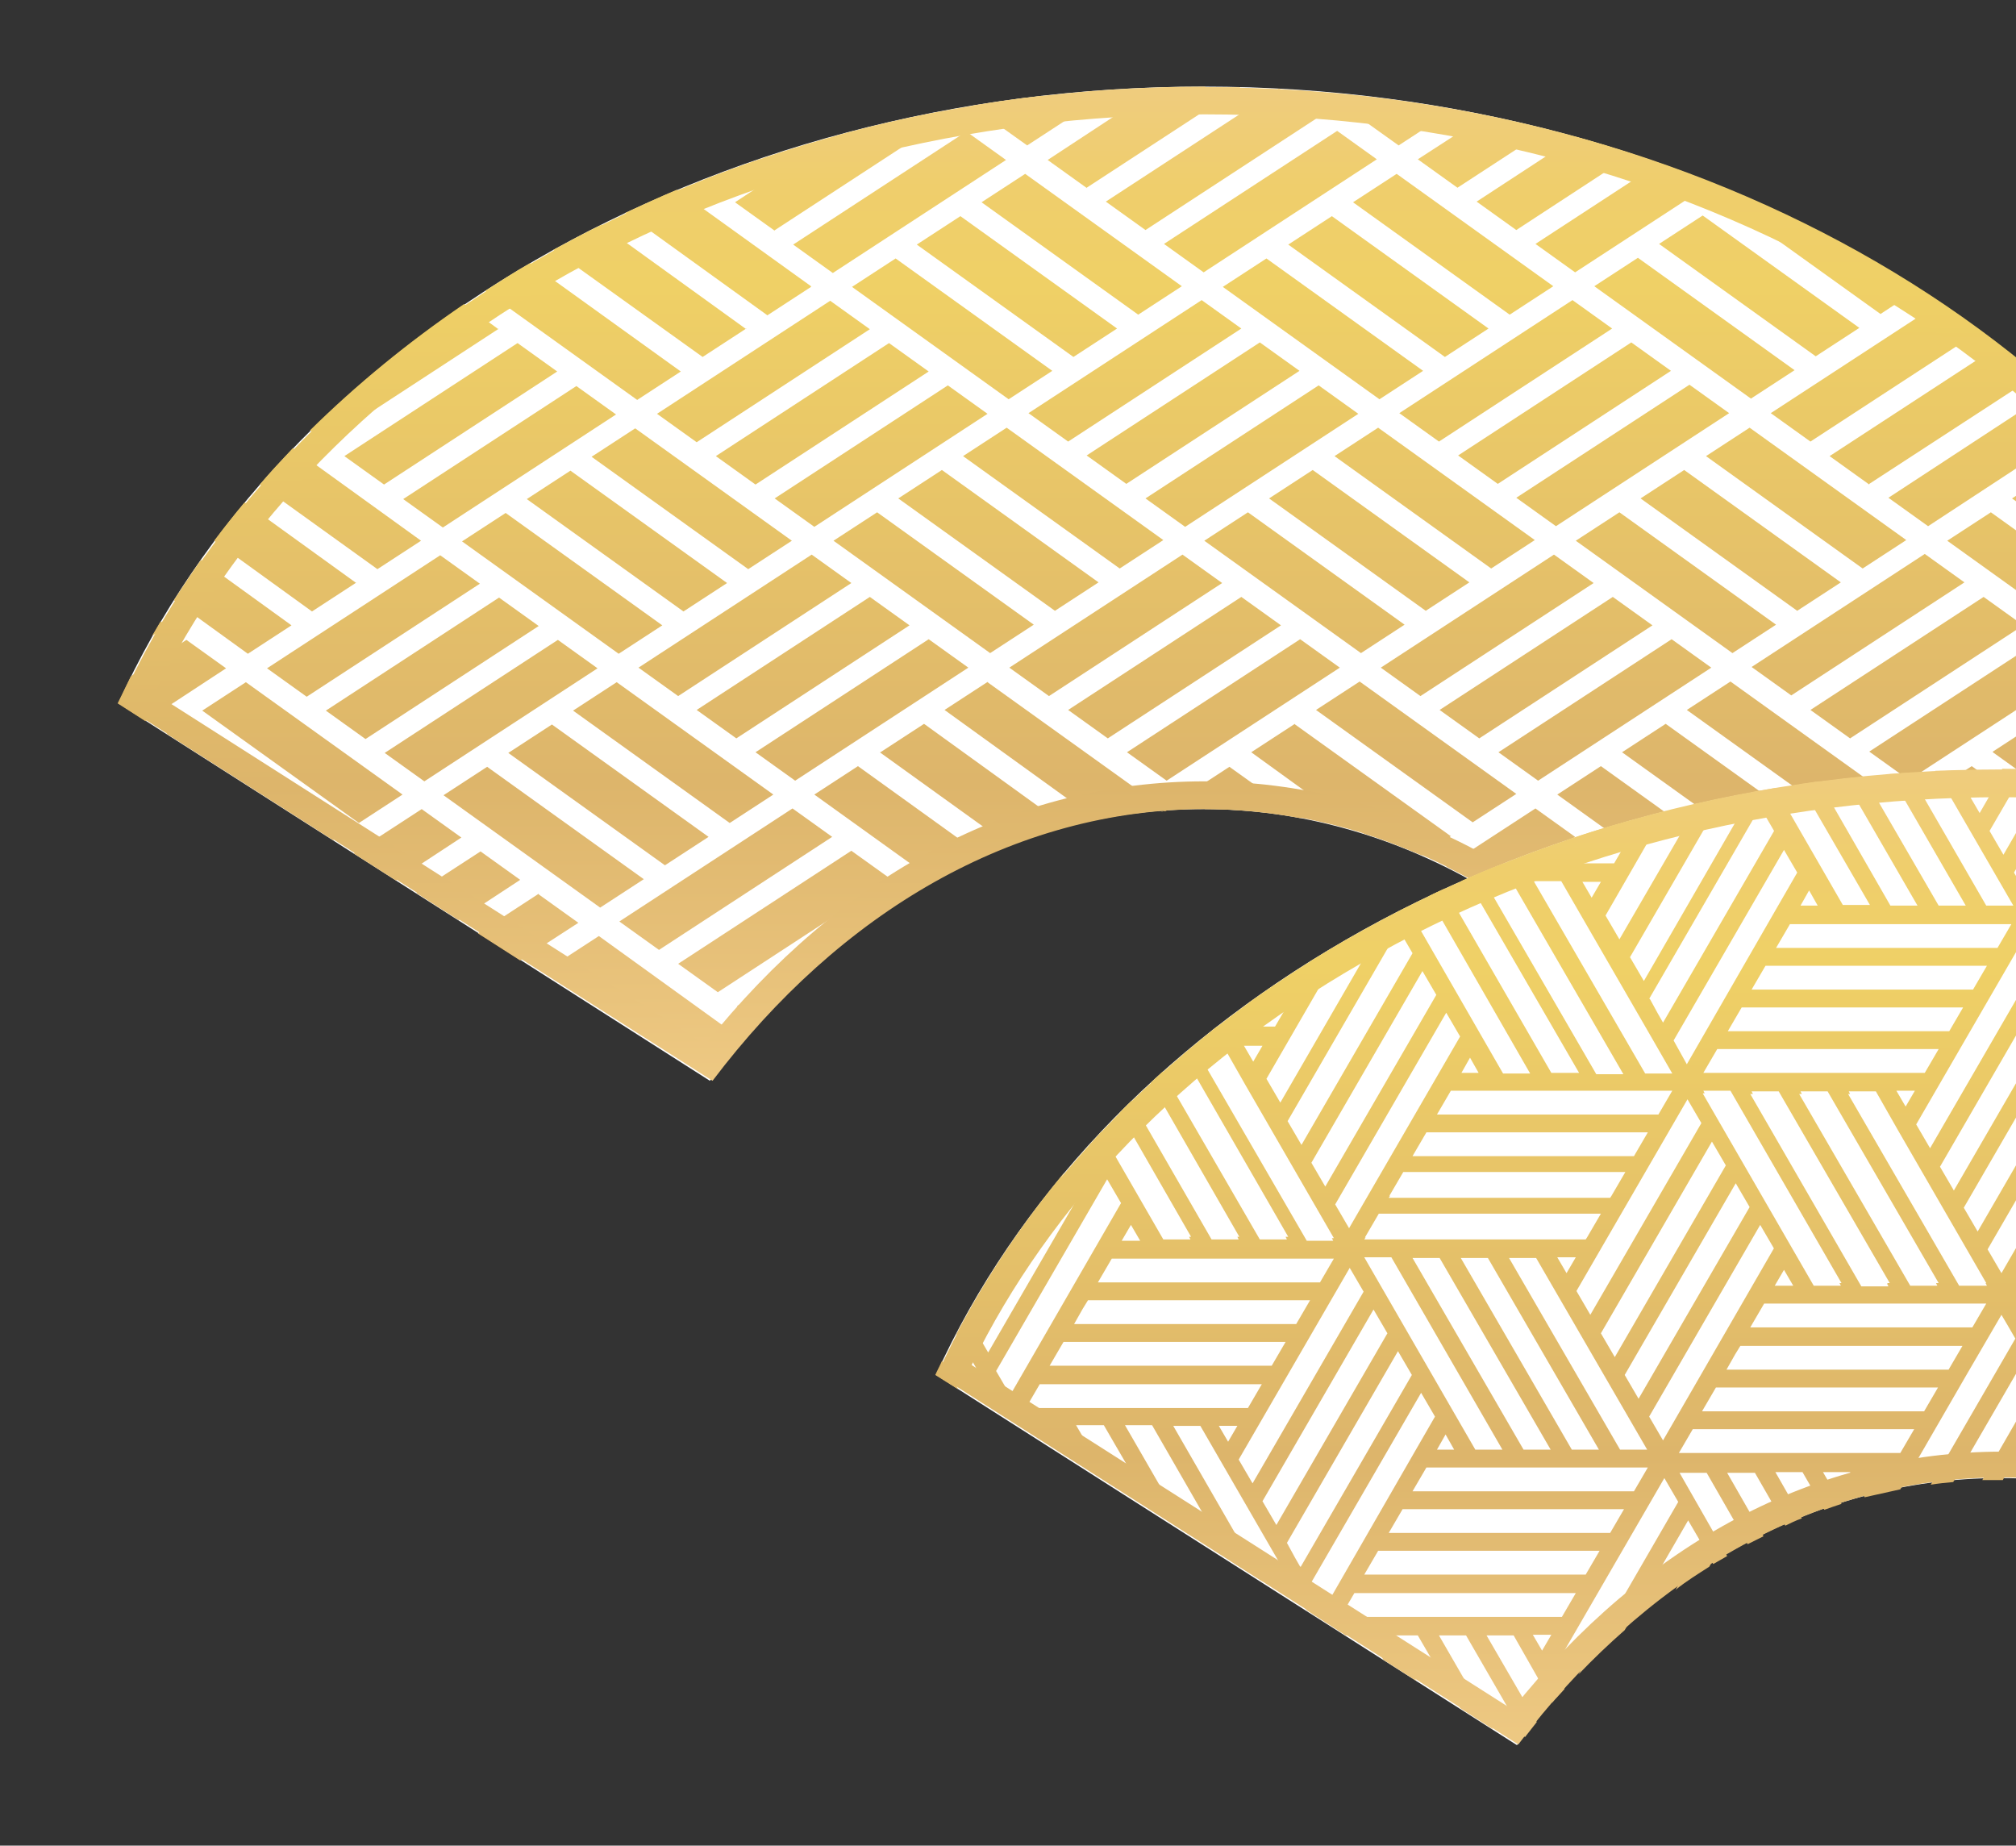
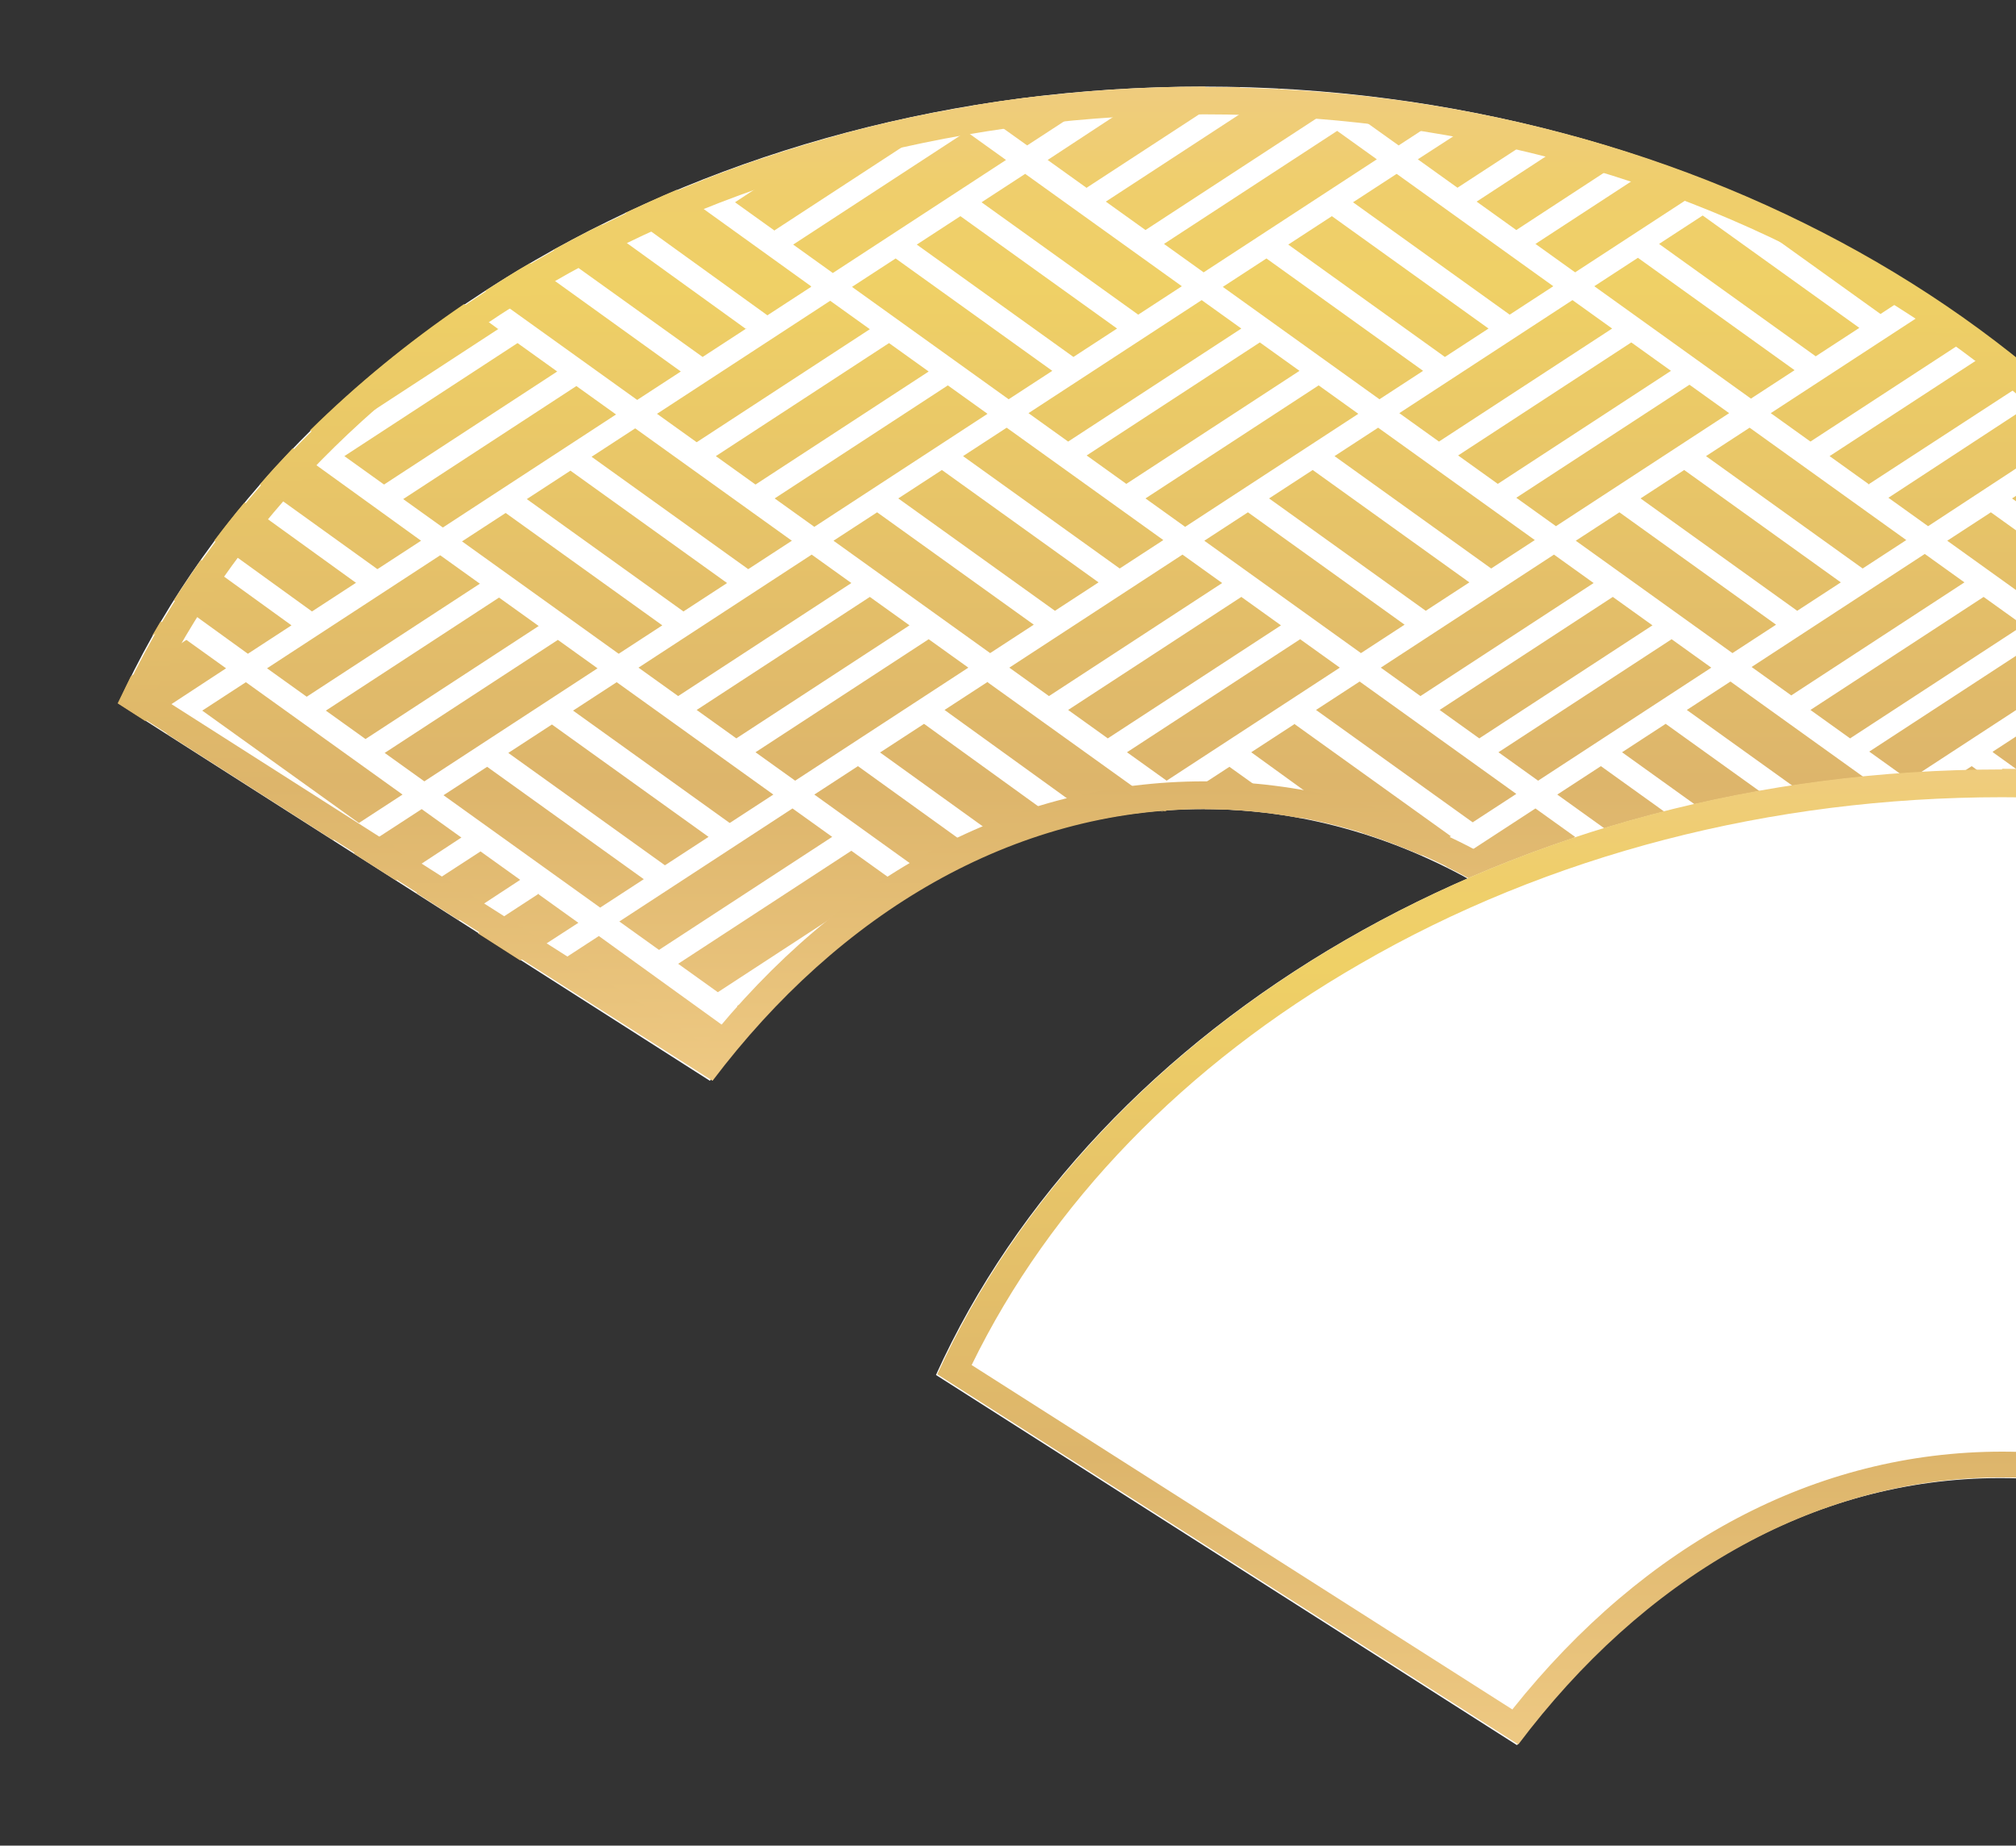
<svg xmlns="http://www.w3.org/2000/svg" id="_レイヤー_2" version="1.1" viewBox="0 0 305 279.2">
  <rect x="0" y="0" width="305" height="279.2" fill="#333333" stroke="none" />
  <defs>
    <style>
      .st0 {
        fill: none;
      }

      .st1 {
        fill: url(#_名称未設定グラデーション_4);
      }

      .st2 {
        fill: url(#_名称未設定グラデーション_3);
      }

      .st3 {
        fill: url(#_名称未設定グラデーション_2);
      }

      .st4 {
        fill: #fff;
      }

      .st5 {
        fill: url(#_名称未設定グラデーション);
      }

      .st6 {
        clip-path: url(#clippath);
      }
    </style>
    <clipPath id="clippath">
      <rect class="st0" width="305" height="279.2" />
    </clipPath>
    <linearGradient id="_名称未設定グラデーション" data-name="名称未設定グラデーション" x1="181.8" y1="116.4" x2="181.8" y2="266.7" gradientTransform="translate(0 279.9) scale(1 -1)" gradientUnits="userSpaceOnUse">
      <stop offset="0" stop-color="#eec983" />
      <stop offset=".3" stop-color="#ddb56b" />
      <stop offset=".8" stop-color="#efd066" />
      <stop offset=".9" stop-color="#efce6c" />
      <stop offset="1" stop-color="#efcc7e" />
    </linearGradient>
    <linearGradient id="_名称未設定グラデーション_2" data-name="名称未設定グラデーション 2" x1="182.5" y1="115.7" x2="182.5" y2="266.7" gradientTransform="translate(0 279.9) scale(1 -1)" gradientUnits="userSpaceOnUse">
      <stop offset="0" stop-color="#eec983" />
      <stop offset=".3" stop-color="#ddb56b" />
      <stop offset=".8" stop-color="#efd066" />
      <stop offset=".9" stop-color="#efce6c" />
      <stop offset="1" stop-color="#efcc7e" />
    </linearGradient>
    <linearGradient id="_名称未設定グラデーション_3" data-name="名称未設定グラデーション 3" x1="302.8" y1="15.3" x2="302.8" y2="163.4" gradientTransform="translate(0 279.9) scale(1 -1)" gradientUnits="userSpaceOnUse">
      <stop offset="0" stop-color="#eec983" />
      <stop offset=".3" stop-color="#ddb56b" />
      <stop offset=".8" stop-color="#efd066" />
      <stop offset=".9" stop-color="#efce6c" />
      <stop offset="1" stop-color="#efcc7e" />
    </linearGradient>
    <linearGradient id="_名称未設定グラデーション_4" data-name="名称未設定グラデーション 4" x1="303.1" y1="15.3" x2="303.1" y2="163.5" gradientTransform="translate(0 279.9) scale(1 -1)" gradientUnits="userSpaceOnUse">
      <stop offset="0" stop-color="#eec983" />
      <stop offset=".3" stop-color="#ddb56b" />
      <stop offset=".8" stop-color="#efd066" />
      <stop offset=".9" stop-color="#efce6c" />
      <stop offset="1" stop-color="#efcc7e" />
    </linearGradient>
  </defs>
  <g id="_バック">
    <g class="st6">
      <g>
        <g>
          <path class="st4" d="M346.6,107.2l-89.5,57c-19.2-25.8-45.8-41.8-75.1-41.8s-55.4,15.7-74.6,41.1L17.9,106.4C42.5,52,106.8,13.1,182.1,13.1s140.1,39.2,164.5,94Z" />
          <path class="st5" d="M321.2,100.9l16.3-10.6c1.2,1.9,2.4,3.9,3.5,5.9l-13.8,9-6-4.3h0ZM336.1,111.6l9.7-6.3c-1-2.1-2-4.2-3.1-6.2l-12.6,8.2,6,4.3h0ZM271,105.2l26.2-17.1-6-4.3-26.2,17.1,6,4.3h0ZM300.1,90.3l-26.2,17.1,6,4.3,26.2-17.1-6-4.3h0ZM282.8,113.7l6,4.3,26.2-17.1-6-4.3-26.2,17.1h0ZM268.7,94.5l-23.7-17-6.6,4.3,23.7,17,6.6-4.3ZM278.5,88.1l-23.7-17-6.6,4.3,23.7,17,6.6-4.3ZM258.1,69l23.7,17,6.6-4.3-23.7-17-6.6,4.3ZM242.2,115.9l-6.6,4.3,23.7,17,6.6-4.3s-23.7-17-23.7-17ZM245.4,113.8l23.7,17,6.6-4.3-23.7-17-6.6,4.3ZM285.5,120.1l-23.7-17-6.6,4.3,23.7,17,6.6-4.3ZM241.1,88.2l-6-4.3-26.2,17.1,6,4.3,26.2-17.1ZM250,94.6l-6-4.3-26.2,17.1,6,4.3,26.2-17.1h0ZM252.9,96.7l-26.2,17.1,6,4.3,26.2-17.1-6-4.3h0ZM298.3,115.9l-6.6,4.3,16.2,11.7,6.7-4.3s-16.3-11.7-16.3-11.7ZM301.5,113.8l16.3,11.7,6.7-4.3-16.4-11.8-6.6,4.3h0ZM311.4,107.4l16.4,11.8,6.7-4.3-16.5-11.9-6.6,4.3h0ZM262.2,139.4l6,4.3,26.2-17.1-6-4.3-26.2,17.1h0ZM277.1,150.1l26.2-17.1-6-4.3-26.2,17.1,6,4.3h0ZM245.3,150.5c3.2,3.2,6.4,6.7,9.3,10.4l3.6,2.6,6.7-4.3-15.7-11.3-3.9,2.5h0ZM252.4,145.8l15.8,11.4,6.7-4.3-15.8-11.4-6.6,4.3h0ZM232.3,122.3l-13.5,8.8c2.3,1.1,4.6,2.4,6.8,3.8l12.7-8.3-6-4.3h0ZM241.1,128.7l-12.5,8.1c2,1.3,4.1,2.8,6,4.3l12.4-8.1-6-4.3h0ZM250,135.1l-12.6,8.2c1.8,1.5,3.6,3.1,5.4,4.7l13.2-8.6-6-4.3h0ZM179.4,120.3l2.9,2.1c4.9,0,9.8.5,14.6,1.4l-10.9-7.8-6.6,4.3ZM195.9,109.5l-6.6,4.3,17,12.3c3,.9,5.9,2.1,8.8,3.3l4.4-2.9-23.7-17h0ZM199.1,107.4l23.7,17,6.6-4.3-23.7-17-6.6,4.3h0ZM175.7,122.7c.2,0,.5,0,.8,0l-.3-.2-.4.3h0ZM324.9,94.5l-23.7-17-6.6,4.3,23.7,17,6.6-4.3ZM334.7,88.1l-23.7-17-6.6,4.3,23.7,17,6.6-4.3ZM331.2,81.1c-3.9-5.2-8.2-10.1-12.9-14.8l-4.1,2.7,16.9,12.2h0ZM273.9,66.8l25.6-16.7c-2-1.5-4-2.9-6-4.3l-25.6,16.7,6,4.3h0ZM282.8,73.2l25.2-16.4c-1.8-1.5-3.7-3.1-5.6-4.5l-25.6,16.7,6,4.3h0ZM291.7,79.6l24.1-15.8c-1.7-1.6-3.4-3.2-5.2-4.8l-24.9,16.3,6,4.3h0ZM271.5,56l-23.7-17-6.6,4.3,23.7,17,6.6-4.3ZM281.3,49.6l-23.7-17-6.6,4.3,23.7,17,6.6-4.3ZM284.5,47.5l5.8-3.8c-8.6-5.5-17.8-10.4-27.5-14.5l-2,1.3,23.7,17h0ZM220.5,28.4l13.5-8.8c-3.1-.8-6.2-1.5-9.3-2.1l-10.2,6.6,6,4.3h0ZM229.4,34.8l17.6-11.5c-2.8-.9-5.7-1.8-8.6-2.6l-15,9.8,6,4.3h0ZM238.3,41.2l20.7-13.5c-2.6-1-5.3-2-8-3l-18.7,12.2,6,4.3h0ZM164.4,28.4l23.3-15.2c-1.9,0-3.7,0-5.6,0s-4.7,0-7,.1l-16.6,10.9s6,4.3,6,4.3ZM173.3,34.8l26.2-17.1-6-4.3h0l-26.2,17.1,6,4.3h0ZM208.3,24.1l-6-4.3-26.2,17.1,6,4.3,26.2-17.1h0ZM162,17.7l-4.4-3.2c-3.6.4-7.1.9-10.6,1.5l8.4,6,6.6-4.3h0ZM168.4,13.6c-1.8.1-3.6.3-5.4.4l2.2,1.6,3.1-2h0ZM128.9,43.4l23.7,17,6.6-4.3-23.7-17-6.6,4.3ZM138.7,37l23.7,17,6.6-4.3-23.7-17-6.6,4.3ZM172.2,47.6l6.6-4.3-23.7-17-6.6,4.3,23.7,17ZM115.2,24c-2.9,1-5.9,2.1-8.7,3.2l1.8,1.3,6.9-4.5h0ZM117.1,34.9l26.2-17.1-1.2-.9c-5.3,1-10.4,2.2-15.5,3.6l-15.4,10.1,6,4.3h0ZM152.2,24.2l-6-4.3-26.2,17.1,6,4.3s26.2-17.1,26.2-17.1ZM217.7,66.8l26.2-17.1-6-4.3-26.2,17.1,6,4.3h0ZM220.6,68.9l6,4.3,26.2-17.1-6-4.3s-26.2,17.1-26.2,17.1ZM255.6,58.2l-26.2,17.1,6,4.3,26.2-17.1-6-4.3h0ZM185,43.4l23.7,17,6.6-4.3-23.7-17-6.6,4.3h0ZM225.2,49.7l-23.7-17-6.6,4.3,23.7,17,6.6-4.3ZM228.4,47.6l6.6-4.3-23.7-17-6.6,4.3,23.7,17ZM212.5,94.5l-23.7-17-6.6,4.3,23.7,17,6.6-4.3ZM192,75.4l23.7,17,6.6-4.3-23.7-17-6.6,4.3ZM201.9,69l23.7,17,6.6-4.3-23.7-17-6.6,4.3ZM155.6,62.5l6,4.3,26.2-17.1-6-4.3-26.2,17.1h0ZM170.4,73.2l26.2-17.1-6-4.3-26.2,17.1,6,4.3h0ZM205.5,62.6l-6-4.3-26.2,17.1,6,4.3,26.2-17.1ZM178.9,83.9l-26.2,17.1,6,4.3,26.2-17.1-6-4.3h0ZM187.8,90.3l-26.2,17.1,6,4.3,26.2-17.1-6-4.3h0ZM196.7,96.7l-26.2,17.1,6,4.3,26.2-17.1-6-4.3ZM132.7,77.5l-6.6,4.3,23.7,17,6.6-4.3-23.7-17h0ZM166.2,88.1l-23.7-17-6.6,4.3,23.7,17,6.6-4.3ZM176,81.7l-23.7-17-6.6,4.3,23.7,17,6.6-4.3h0ZM123.2,120.2l18.1,13c2.4-1.4,4.9-2.6,7.4-3.7l-18.9-13.6-6.6,4.3h0ZM133.1,113.8l19.6,14.1c2.9-1.1,5.7-2.1,8.7-2.8l-21.6-15.6-6.6,4.3h0ZM149.5,103.1l-6.6,4.3,23,16.6c.6-.1,1.2-.2,1.8-.3l5.4-3.5-23.7-17h0ZM96.6,101l6,4.3,26.2-17.1-6-4.3-26.2,17.1h0ZM131.6,90.3l-26.2,17.1,6,4.3,26.2-17.1-6-4.3ZM114.3,113.8l6,4.3,26.2-17.1-6-4.3s-26.2,17.1-26.2,17.1ZM131.6,49.8l-6-4.3-26.2,17.1,6,4.3,26.2-17.1h0ZM114.3,73.3l26.2-17.1-6-4.3-26.2,17.1s6,4.3,6,4.3ZM143.4,58.3l-26.2,17.1,6,4.3,26.2-17.1s-6-4.3-6-4.3ZM103,56.2l-22.8-16.4c-2.3,1.3-4.6,2.8-6.8,4.2l23,16.5,6.6-4.3h0ZM112.9,49.8l-21.9-15.8c-2.5,1.2-4.9,2.5-7.3,3.8l22.6,16.2,6.6-4.3h0ZM122.7,43.3l-20.3-14.6c-2.6,1.1-5.2,2.3-7.8,3.5l21.5,15.5,6.6-4.3h0ZM100.2,94.6l-23.7-17-6.6,4.3,23.7,17s6.6-4.3,6.6-4.3ZM110,88.2l-23.7-17-6.6,4.3,23.7,17s6.6-4.3,6.6-4.3ZM113.2,86.1l6.6-4.3-23.7-17-6.6,4.3,23.7,17h0ZM75.4,49.8l-5.2-3.8c-8.5,5.8-16.3,12.2-23.3,19.1l2.4,1.7,26.2-17.1h0ZM78.3,51.9l-26.2,17.1,6,4.3,26.2-17.1s-6-4.3-6-4.3ZM93.2,62.7l-6-4.3-26.2,17.1,6,4.3s26.2-17.1,26.2-17.1ZM218.2,17.7l-2.6-1.9c-5-.8-10-1.4-15.2-1.8l11.2,8,6.6-4.3ZM72.6,88.3l-6-4.3-26.2,17.1,6,4.3s26.2-17.1,26.2-17.1ZM55.3,111.8l26.2-17.1-6-4.3-26.2,17.1s6,4.3,6,4.3ZM84.4,96.8l-26.2,17.1,6,4.3,26.2-17.1-6-4.3ZM44.1,94.6l-13.7-9.9c-1.4,2-2.8,4.1-4.1,6.1l11.2,8.1,6.6-4.3ZM53.9,88.2l-16.9-12.2c-1.6,1.9-3.1,3.8-4.6,5.8l14.8,10.7s6.6-4.3,6.6-4.3ZM63.7,81.8l-19.4-14c-1.7,1.8-3.4,3.6-5,5.5l17.8,12.8,6.6-4.3h0ZM27.4,109.6l-2.2,1.4,25.2,16.1.7-.5-23.7-17ZM30.6,107.5l23.7,17,6.6-4.3-23.7-17s-6.6,4.3-6.6,4.3ZM24.3,94c-.4.7-.9,1.5-1.3,2.2l2.3-1.5-1-.7ZM28.2,96.8l-8.4,5.5c-.7,1.4-1.3,2.7-2,4.1l4.2,2.7,12.2-8-6-4.3h0ZM93.7,139.4l6,4.3,26.2-17.1-6-4.3-26.2,17.1ZM108.6,150.1l26.2-17.1-6-4.3-26.2,17.1s6,4.3,6,4.3ZM111.5,152.2l3.4,2.4c7-7.7,14.7-14.2,23-19.3l-.2-.2-26.2,17.1h0ZM73.7,116l-6.6,4.3,23.7,17,6.6-4.3-23.7-17h0ZM76.9,113.9l23.7,17,6.6-4.3-23.7-17s-6.6,4.3-6.6,4.3ZM117,120.2l-23.7-17-6.6,4.3,23.7,17,6.6-4.3ZM83.9,145.9l23.7,17,.8-.5c1.3-1.7,2.7-3.4,4.1-5l-21.9-15.8-6.6,4.3h0ZM63.8,122.4l-10.3,6.7,6.4,4.1,9.9-6.5s-6-4.3-6-4.3ZM72.7,128.8l-9.7,6.3,6.4,4.1,9.3-6.1-6-4.3h0ZM81.5,135.2l-9.2,6,6.4,4.1,8.8-5.7-6-4.3h0Z" />
          <path class="st3" d="M182.3,17.3c35.9,0,70.3,8.9,99.4,25.9,14,8.1,26.3,17.9,36.7,29,9.6,10.3,17.4,21.5,23.1,33.4l-83.2,53c-20.6-26.1-47.4-40.4-76.1-40.4s-55,14.1-75.5,39.8L23.4,104.9c5.8-11.8,13.6-23,23.2-33.2,10.4-11,22.8-20.7,36.7-28.8,29-16.8,63.3-25.6,99-25.6M182.3,13.1C107,13.1,42.8,52,18.1,106.4l89.7,57.1c19.2-25.4,45.5-41.1,74.6-41.1s55.9,16,75.1,41.8l89.5-57c-24.4-54.8-88.9-94-164.6-94h0Z" />
        </g>
        <g>
          <path class="st4" d="M464,208.7l-87.8,55.9c-18.9-25.3-44.9-41-73.6-41s-54.4,15.4-73.1,40.4l-87.9-56c24.2-53.4,87.2-91.5,161.1-91.5s137.5,38.4,161.4,92.3h0Z" />
-           <path class="st2" d="M142.5,205.8l2.5,4.4-3.5-2.2c.3-.7.7-1.4,1-2.1h0ZM376.2,264.6h.1c0,0-.1,0-.1,0,0,0,0,0,0,0h0ZM463.3,207l-2,3.4,2.8-1.8c-.2-.6-.5-1.1-.8-1.7h0ZM443.3,221.7h0c0,.1-2.3,1.6-2.3,1.6l-11.2-19.3h-4.1l12.3,21.3-2.3,1.5-13.1-22.7h-4.1l14.2,24.7-2.3,1.5-15.1-26.1h-4.1l16.2,28.1-5.8,3.7h-8.3l-2.1,3.6h4.7l-4.3,2.7h-2l-1.2,2-5,3.2,8.1-14s0,0,0,0l3-5.2h0s-2.1-3.6-2.1-3.6l-15.6,27-4,2.6-1.2-2.1-13-22.4h-4.1l15.3,26.5-2.3,1.5-16.1-28h-4.1l16.8,29h1.9l-4,2.5h-8.6c-.7-.9-1.4-1.7-2.1-2.5h2.3l-16.8-29h-4.1l13.5,23.4c-2.1-2.2-4.3-4.3-6.5-6.3h0c0-.1-2.1-3.7-2.1-3.7l-.8,1.3c-.7-.6-1.4-1.2-2.1-1.7l1.3-2.3-2.1-3.6-2.1,3.7c-.7-.5-1.5-1.1-2.2-1.6l2.8-4.9-2.1-3.6-3.8,6.5c-.8-.5-1.5-1-2.3-1.4h0c0-.1-.3-.1-.3-.1-1.6-1-3.3-1.9-5-2.7h6.9l2.1-3.6h-17c-2.8-1.1-5.7-2-8.5-2.7h3.6l-16.8-29.1h-4.1l16.7,28.9c-1.2-.3-2.4-.6-3.6-.8l-.7-1.3-.6,1c-1-.2-1.9-.3-2.9-.5l1.7-3,.2-.3h0s-2.1-3.6-2.1-3.6l-3.7,6.4c-1-.1-2-.2-3-.2l5.1-8.9h0l-2.1-3.6-7.1,12.4h-.4c-.9,0-1.8,0-2.7,0l8.7-15.1h0l-2.1-3.6h0l-1.2,2.1-9.8,16.9c-1.1.1-2.2.2-3.4.4l12.8-22.1h0l-1.1-1.9-1-1.7h0l-5.3,9.1-10,17.3c-1.8.4-3.6.8-5.4,1.2l-2.2-3.8h-4.1l2.8,4.8c-.9.3-1.8.6-2.6.9l-3.3-5.7h-4.1l4,7c-.9.3-1.7.7-2.5,1.1l-4.6-8h-4.2l5.5,9.6c-.8.4-1.6.8-2.4,1.2l-6.2-10.8h-4.1l7.2,12.6c-.7.4-1.4.8-2.1,1.2l-.2-.3-.4.7c-1.7,1.1-3.5,2.2-5.1,3.5l4-6.9-2.1-3.6-9.6,16.6c-2.4,2.1-4.8,4.4-7,6.7l15.1-26.1-2.1-3.6-16.8,29,1.7,2.9c-.6.7-1.3,1.4-1.9,2.1l-2.5-4.4h0l-3.3-5.8h-4.1l7.6,13.1c-.6.8-1.2,1.5-1.8,2.3l-8.9-15.4h-4.1l8.2,14.2-5-3.2-6.4-11h-4.1l3.9,6.9-5-3.2-2.1-3.7h-3.6l-5.9-3.8-3.1-5.4-13-22.5h-4.1l13.6,23.6-5-3.2-11.8-20.5h-4.1l9.4,16.3-5-3.2-7.6-13.1h-4.2l5.2,8.9-5-3.2-3.3-5.8h-4.1l.9,1.6-7.6-4.8h1.9l-6.1-10.5c4.5-8.6,9.9-16.7,16.3-24.4l-13.6,23.6,2.1,3.6,16.8-29-1.4-2.5c.6-.6,1.1-1.2,1.7-1.9l9.4,16.3h4.1l-.2-.4h.3l-10.8-18.8c.6-.6,1.2-1.2,1.8-1.8l12.1,21h4.1l-.2-.4h.3l-13.4-23.3c.6-.6,1.2-1.1,1.8-1.7l14.7,25.4h4.1l-.2-.4h.4l-15.9-27.6c1.7-1.4,3.4-2.8,5.1-4.2h8.8l2.1-3.6h-6.1c1.3-.9,2.6-1.8,3.9-2.7h3.8l2.1-3.6h-.4c1.8-1.1,3.6-2.2,5.5-3.3l-12.2,21.1,2.1,3.6,16.2-28c1-.5,2-1.1,3-1.6l14.5,25.2h4.1l-15.4-26.8c.8-.4,1.6-.8,2.5-1.2l16.1,27.9h4.2l-16.8-29h-1.1c2.1-.9,4.3-1.9,6.5-2.7h16.7l2.1-3.6h-9c2.9-1,5.8-1.9,8.7-2.7h1.9l.4-.6c1.2-.3,2.5-.7,3.7-1l-9.1,15.8h0s2.1,3.6,2.1,3.6l11.9-20.5c1.2-.3,2.4-.5,3.6-.8l-13.9,24h0l2.1,3.6,16.5-28.6c1.1-.2,2.2-.4,3.4-.6l10.2,17.7h4.1l-10.6-18.3c1-.1,1.9-.3,2.9-.4l10.8,18.8h4.1l-11.1-19.2c1-.1,2-.2,3-.3l11.3,19.5h4.1l-11.5-19.9c1,0,2-.2,3-.2l11.6,20.1h4.1l-11.8-20.4c1,0,2,0,3.1-.1h0c0,.1,0,0,0,0,1.1,0,2.1,0,3.2,0l-1.7,2.9,2.1,3.6,3.8-6.6c1,0,2.1,0,3.1,0l-5.4,9.3,2.1,3.6,7.4-12.8c1,0,2,0,3.1.1l-8.9,15.4,2.1,3.6,10.8-18.7c1.1,0,2.2.2,3.3.2l-.8,1.4h13c5,.7,10,1.6,14.9,2.7h-29.5l-.8,1.3-1.3,2.3h33.6l1.6-2.8c.9.2,1.8.4,2.8.7l-1.5,2.6-11.5,19.9h0l2.1,3.6,14.5-25.2c.9.2,1.8.5,2.7.8v.2c-.1,0-15.7,27-15.7,27h0l2.1,3.6,16.8-29h0l-.5-.9c1.3.4,2.6.8,3.9,1.2l10,17.3h4.1l-9-15.5c1.4.5,2.7,1,4,1.5l8.1,14h4.1l-6.8-11.8c1.4.6,2.8,1.2,4.2,1.8l5.8,10h4.1l-4.2-7.3c1.5.7,3,1.5,4.5,2.3l2.9,5h4.2l-1-1.6c2.7,1.6,5.3,3.2,7.9,4.9h-2.2l16.8,29h4.1l-15.5-26.9c1.8,1.2,3.6,2.5,5.4,3.8l13.3,23.1h4.2l-9.8-17c2.2,1.9,4.4,3.8,6.5,5.8l6.5,11.2h4.1l-.2-.4c.8,1,1.6,1.9,2.4,2.9h-28.4l-2.1,3.6h0,0s33.4,0,33.4,0c.6.8,1.2,1.6,1.8,2.4l-14,24.3,2.1,3.6,14.3-24.7c.6.8,1.1,1.7,1.7,2.5l-14.4,24.9,2.1,3.6,14.5-25.1c.5.9,1.1,1.8,1.6,2.7l-14.5,25.1h0ZM443.4,191h-33.6l-2,3.6h0l-.2.3h33.5l.2-.3h0l2.1-3.6ZM413.3,185l-2.1,3.6h0s33.5,0,33.5,0l2.1-3.6h0s-33.5,0-33.5,0h0ZM418.5,176h2.6l-1.3-2.3-1.3,2.3ZM416.3,166.9l-16.8,29,2.1,3.6,16.8-29-2.1-3.6h0ZM412.7,160.6l-16.8,29,2.1,3.6,16.8-29-2.1-3.6ZM393.5,214l2.1-3.6h-33.6l-.8,1.3-1.3,2.3h33.6,0ZM358.4,216.7l-2.1,3.6h33.6l2.1-3.6h-33.6ZM397.2,207.7l2.1-3.6h-33.6l-2.1,3.6h33.6ZM309,187.7l-.2.3h33.5l.2-.3h0l2.1-3.6h-33.6l-2,3.6h0,0ZM300.2,194.1h.3l-13.4-23.2h0l-3.3-5.8h-4.1l.2.4h-.3l16.8,29h4.2l-.2-.4h0ZM292.9,194.1h.4l-16.8-29h-4.1l.2.4h-.4l16.8,29h4.1l-.2-.4ZM285.6,194.1h.3l-16.8-29h-4.1l.2.4h-.4l16.8,29.1h4.1l-.2-.4h0ZM278.3,194.1h.3l-16.8-29.1h-4.1l.2.4h-.3l16.8,29.1h4.1l-.2-.4ZM269.9,192.1l-1.4,2.4h2.8l-1.4-2.4h0ZM223.2,219.3h4.1l-16.8-29.1h-4.1l16.8,29.1ZM218.7,217l-1.3,2.3h2.6l-1.3-2.3ZM206.6,187.2l-.2.3h33.5l.2-.3h0l2.1-3.6h-33.6l-2.1,3.6h0ZM210.3,180.9l-.2.3h33.5l.2-.3h0l2.1-3.6h-33.6l-2.1,3.6h0ZM249.3,171.3h0s-33.5,0-33.5,0l-2.1,3.6h0,0s33.5,0,33.5,0l2.1-3.6h0,0ZM257.4,169.9l-2.1-3.6-16.8,29,2.1,3.6,16.8-29h0ZM242.2,201.7l2.1,3.6,16.8-29-2.1-3.6-16.8,29h0ZM235.6,190.2l1.4,2.4,1.4-2.4h-2.8ZM230.5,219.3h4.1l-16.8-29h-4.1l16.8,29h0ZM237.8,219.3h4.1l-16.8-29h-4.1l16.8,29h0ZM245.1,219.3h4.1l-16.8-29h-4.1l16.8,29ZM264.7,182.6l-2.1-3.6-16.8,29,2.1,3.6,16.8-29h0ZM263.5,152.4l-2.1,3.6h33.5l2.1-3.6h-33.5ZM298.5,149.7l2.1-3.6h-33.5l-2.1,3.6h33.5ZM259.8,158.7l-2.1,3.6h33.5l2.1-3.6h-33.5ZM286.9,165l1.4,2.4,1.4-2.4h-2.8ZM295.6,180.1l16.8-29-2.1-3.6-16.8,29,2.1,3.6h0ZM316,157.3l-2.1-3.6-16.8,29,2.1,3.6,16.8-29h0ZM325.7,169.3h4.1l-16.8-29.1h-4.1l16.8,29.1ZM320.4,140.3h-4.2l16.8,29h4.1l-16.8-29h0ZM340.3,169.3h4.1l-16.8-29h-4.1l16.8,29h0ZM319.8,169.1h2.6l-1.3-2.3-1.3,2.3ZM318.2,171.8l-2.1,3.6h33.5s2.1-3.6,2.1-3.6h-33.5ZM314.6,178.1l-2.1,3.6h33.5l2.1-3.6h-33.5ZM337.3,202.2l2.1,3.6,16.8-29-2.1-3.6-16.8,29h0ZM341,208.5l2.1,3.6,16.8-29-2.1-3.6-16.8,29ZM373.1,201.4h4.1l-.2-.4h.3l-16.8-29.1h-4.1l.2.4h-.3l16.8,29.1ZM362.2,159.2l-2.1,3.6h33.5l2.1-3.6h-33.5ZM397.3,156.5l2.1-3.6h-33.5l-2.1,3.6h33.5,0ZM358.6,165.6l-2.1,3.6h33.5l2.1-3.6h-33.5ZM398.9,200.9h.3l-13.4-23.2h0l-3.3-5.8h-4.1l.2.4h-.3l16.8,29h4.1l-.2-.4h0ZM391.6,200.9h.4l-16.8-29h-4.1l.2.4h-.3l16.8,29h4.1l-.2-.4h0ZM384.3,200.9h.3l-16.8-29h-4.1l.2.4h-.4l16.8,29.1h4.1l-.2-.4h0ZM388.4,171.9h-2.8l1.4,2.4,1.4-2.4ZM367.2,201.4h2.8l-1.4-2.4-1.4,2.4h0ZM392.2,183.3l2.1,3.6,16.8-29-2.1-3.6-16.8,29h0ZM405.4,148l-16.8,29,2.1,3.6,16.8-29-2.1-3.6ZM369.5,146.6l-2.1,3.6h33.5l2.1-3.6h-33.5ZM371.1,143.9h2.6l-1.3-2.3-1.3,2.3ZM368.8,135.3l-16.8,29h0s2,3.5,2,3.5h0c0,0,0,0,0,0h0s13.1-22.7,13.1-22.7l.6-1.1s0,0,0,0l2.8-4.9.2-.3h0s-2.1-3.6-2.1-3.6h0ZM348.4,158l1.1,1.9v.2c.1,0,.3.3.3.3l.6,1.1,16.8-29h0l-2.1-3.6-16.8,29h0ZM335,140.3h-4.1l16.8,29h4.1l-3.8-6.6-13-22.5h0ZM339.5,142.6l1.4-2.4h-2.8l1.4,2.4ZM312.5,131.2h33.6l2.1-3.6h-33.6l-2.1,3.6h0ZM308.9,137.5h33.5l2.1-3.6h-33.5l-2,3.6h0ZM289.9,170.1l2.1,3.6,16.8-29-2.1-3.6-16.8,29h0ZM270.8,139.8l-2.1,3.6h33.5l2.1-3.6h-33.5,0ZM272.4,137h2.6l-1.3-2.3-1.3,2.3ZM270,128.4l-16.8,29h0s2,3.6,2,3.6h0s13.7-23.8,13.7-23.8c0,0,0,0,0,0l3-5.2h0s-2.1-3.6-2.1-3.6h0ZM249.6,151.1h0s1.2,2.2,1.2,2.2l.8,1.4,16.8-29h0s-2.1-3.6-2.1-3.6l-16.8,29h0ZM239.4,133.4l1.4,2.4,1.4-2.4h-2.8ZM232.1,133.4l16.8,29h4.1l-3.8-6.6-13-22.5h-4.1,0ZM241.5,162.5h4.1l-16.8-29h-4.1l16.8,29h0ZM219.5,165l-2.1,3.6h0,0s33.5,0,33.5,0l2.1-3.6h0,0s-33.5,0-33.5,0ZM221.1,162.3h2.6l-1.3-2.3-1.3,2.3h0ZM218.8,153.2l-16.8,29,2.1,3.6,16.8-29-2.1-3.6ZM215.2,146.9l-16.8,29,2.1,3.6,16.8-29-2.1-3.6h0ZM194.8,169.6l2.1,3.6,16.8-29-2.1-3.6-16.8,29h0ZM188.2,158.2l1.4,2.4,1.4-2.4h-2.8ZM197.5,187.7h4.2l-.2-.4h.3l-13.4-23.2h0l-3.3-5.8h-4.1l.2.4h-.3l16.8,29h0ZM168.2,190.4l-2.1,3.6h33.6l2.1-3.6h-33.6ZM196.1,200.3l2.1-3.6h-33.6l-.8,1.3-1.3,2.3h33.6ZM160.9,203l-2.1,3.6h33.6l2.1-3.6h-33.6ZM169.7,187.7h2.8l-1.4-2.4-1.4,2.4ZM152.8,211.1l16.8-29.1-2.1-3.6-16.8,29,2.1,3.6ZM188.8,213l2.1-3.6h-33.6l-2.1,3.6h33.5ZM187.2,215.7h-2.8l1.4,2.4,1.4-2.4h0ZM189.5,224.4l16.8-29h0s-2.1-3.6-2.1-3.6l-16.8,29h0l2.1,3.6h0ZM209.9,201.7h0s-2.1-3.6-2.1-3.6l-16.8,29h0s2.1,3.6,2.1,3.6l16.8-29h0ZM196.8,237l16.8-29h0s-2.1-3.6-2.1-3.6l-16.8,29h0s1.2,2.2,1.2,2.2l.8,1.4h0ZM200.4,243.3l13.7-23.8s0,0,0,0l3-5.2h0s-2.1-3.6-2.1-3.6l-16.8,29h0s2.1,3.6,2.1,3.6h0s0,0,0,0ZM234.7,247.3h-2.8l1.4,2.4,1.4-2.4h0ZM238.4,241h-33.5l-2.1,3.6h33.5l2.1-3.6ZM242,234.6h-33.5l-2.1,3.6h33.5l2.1-3.6ZM245.7,228.3h-33.5l-2.1,3.6h33.5l2.1-3.6ZM249.3,222h-33.5l-2.1,3.6h33.5l2.1-3.6h0ZM268.4,188.9l-2.1-3.6-16.8,29,2.1,3.6,16.8-29.1ZM285.9,222.5h-2.8l1.4,2.4,1.4-2.4ZM289.6,216.2h-33.5l-2.1,3.6h33.5l2.1-3.6h0ZM293.2,209.9h-33.6l-2.1,3.6h33.6l2.1-3.6h0ZM296.9,203.6h-33.6l-.8,1.3-1.3,2.3h33.6l2.1-3.6h0ZM300.5,197.2h-33.6l-2.1,3.6h33.6l2.1-3.6h0ZM319.6,163.6l-2.1-3.6-16.8,29,2.1,3.6,16.8-29ZM338.7,194.4l.2-.3h0l2.1-3.6h-33.5l-2,3.6h0l-.2.3h33.5,0ZM334.3,197.1l1.4,2.4,1.4-2.4h-2.8ZM333.4,226.1l-16.8-29h-4.1l16.8,29h4.1ZM340.7,226.1l-16.8-29h-4.1l16.8,29h4.1ZM348,226.1l-16.8-29h-4.1l16.8,29h4.1ZM363.4,189.4l-2.1-3.6-16.8,29,2.1,3.6,16.8-29h0ZM367.1,195.7l-2.1-3.6-16.8,29,2.1,3.6,16.8-29.1h0ZM364.2,229.4h-4.1l16.8,29h4.2l-16.8-29h0ZM386.2,226.6l2.1-3.6h-33.5l-2,3.6h33.5,0ZM384.7,229.4h-2.8l1.4,2.4,1.4-2.4ZM386.9,238.1l16.8-29h0s-2.1-3.6-2.1-3.6l-16.8,29h0l2.1,3.6h0ZM407.4,215.4h0s-2.1-3.6-2.1-3.6l-16.8,29h0s2.1,3.6,2.1,3.6l16.8-29h0ZM411,221.7h0s-2.1-3.6-2.1-3.6l-16.8,29h0l1.2,2.2.8,1.4,16.8-29ZM417.5,233l-1.3-2.3-1.3,2.3h2.6ZM408.1,203.9h-4.1l16.8,29.1h4.1l-16.8-29.1ZM437.4,201.2l.2-.3h0l2.1-3.6h-33.5l-2,3.6h0l-.2.3h33.5,0ZM435.9,203.9h-2.8l1.4,2.4,1.4-2.4ZM459.9,200.2l-10.1,17.6,5-3.2,6.7-11.5c-.5-1-1-1.9-1.5-2.9Z" />
          <path class="st1" d="M302.9,116.4c-73.9,0-136.9,38.1-161.1,91.5l87.9,56c18.8-25,44.6-40.4,73.2-40.4s54.8,15.7,73.6,41l87.8-55.9c-24-53.8-87.2-92.3-161.4-92.3h0ZM377.5,259.2c-20.2-25.6-46.5-39.6-74.6-39.6s-54,13.8-74.1,39l-81.8-52.1c11.9-24.4,32.2-45.4,58.8-60.7,28.5-16.5,62.1-25.2,97.1-25.2s69,8.8,97.5,25.4c26.7,15.5,46.9,36.6,58.7,61.3l-81.6,52h0Z" />
        </g>
      </g>
    </g>
  </g>
</svg>